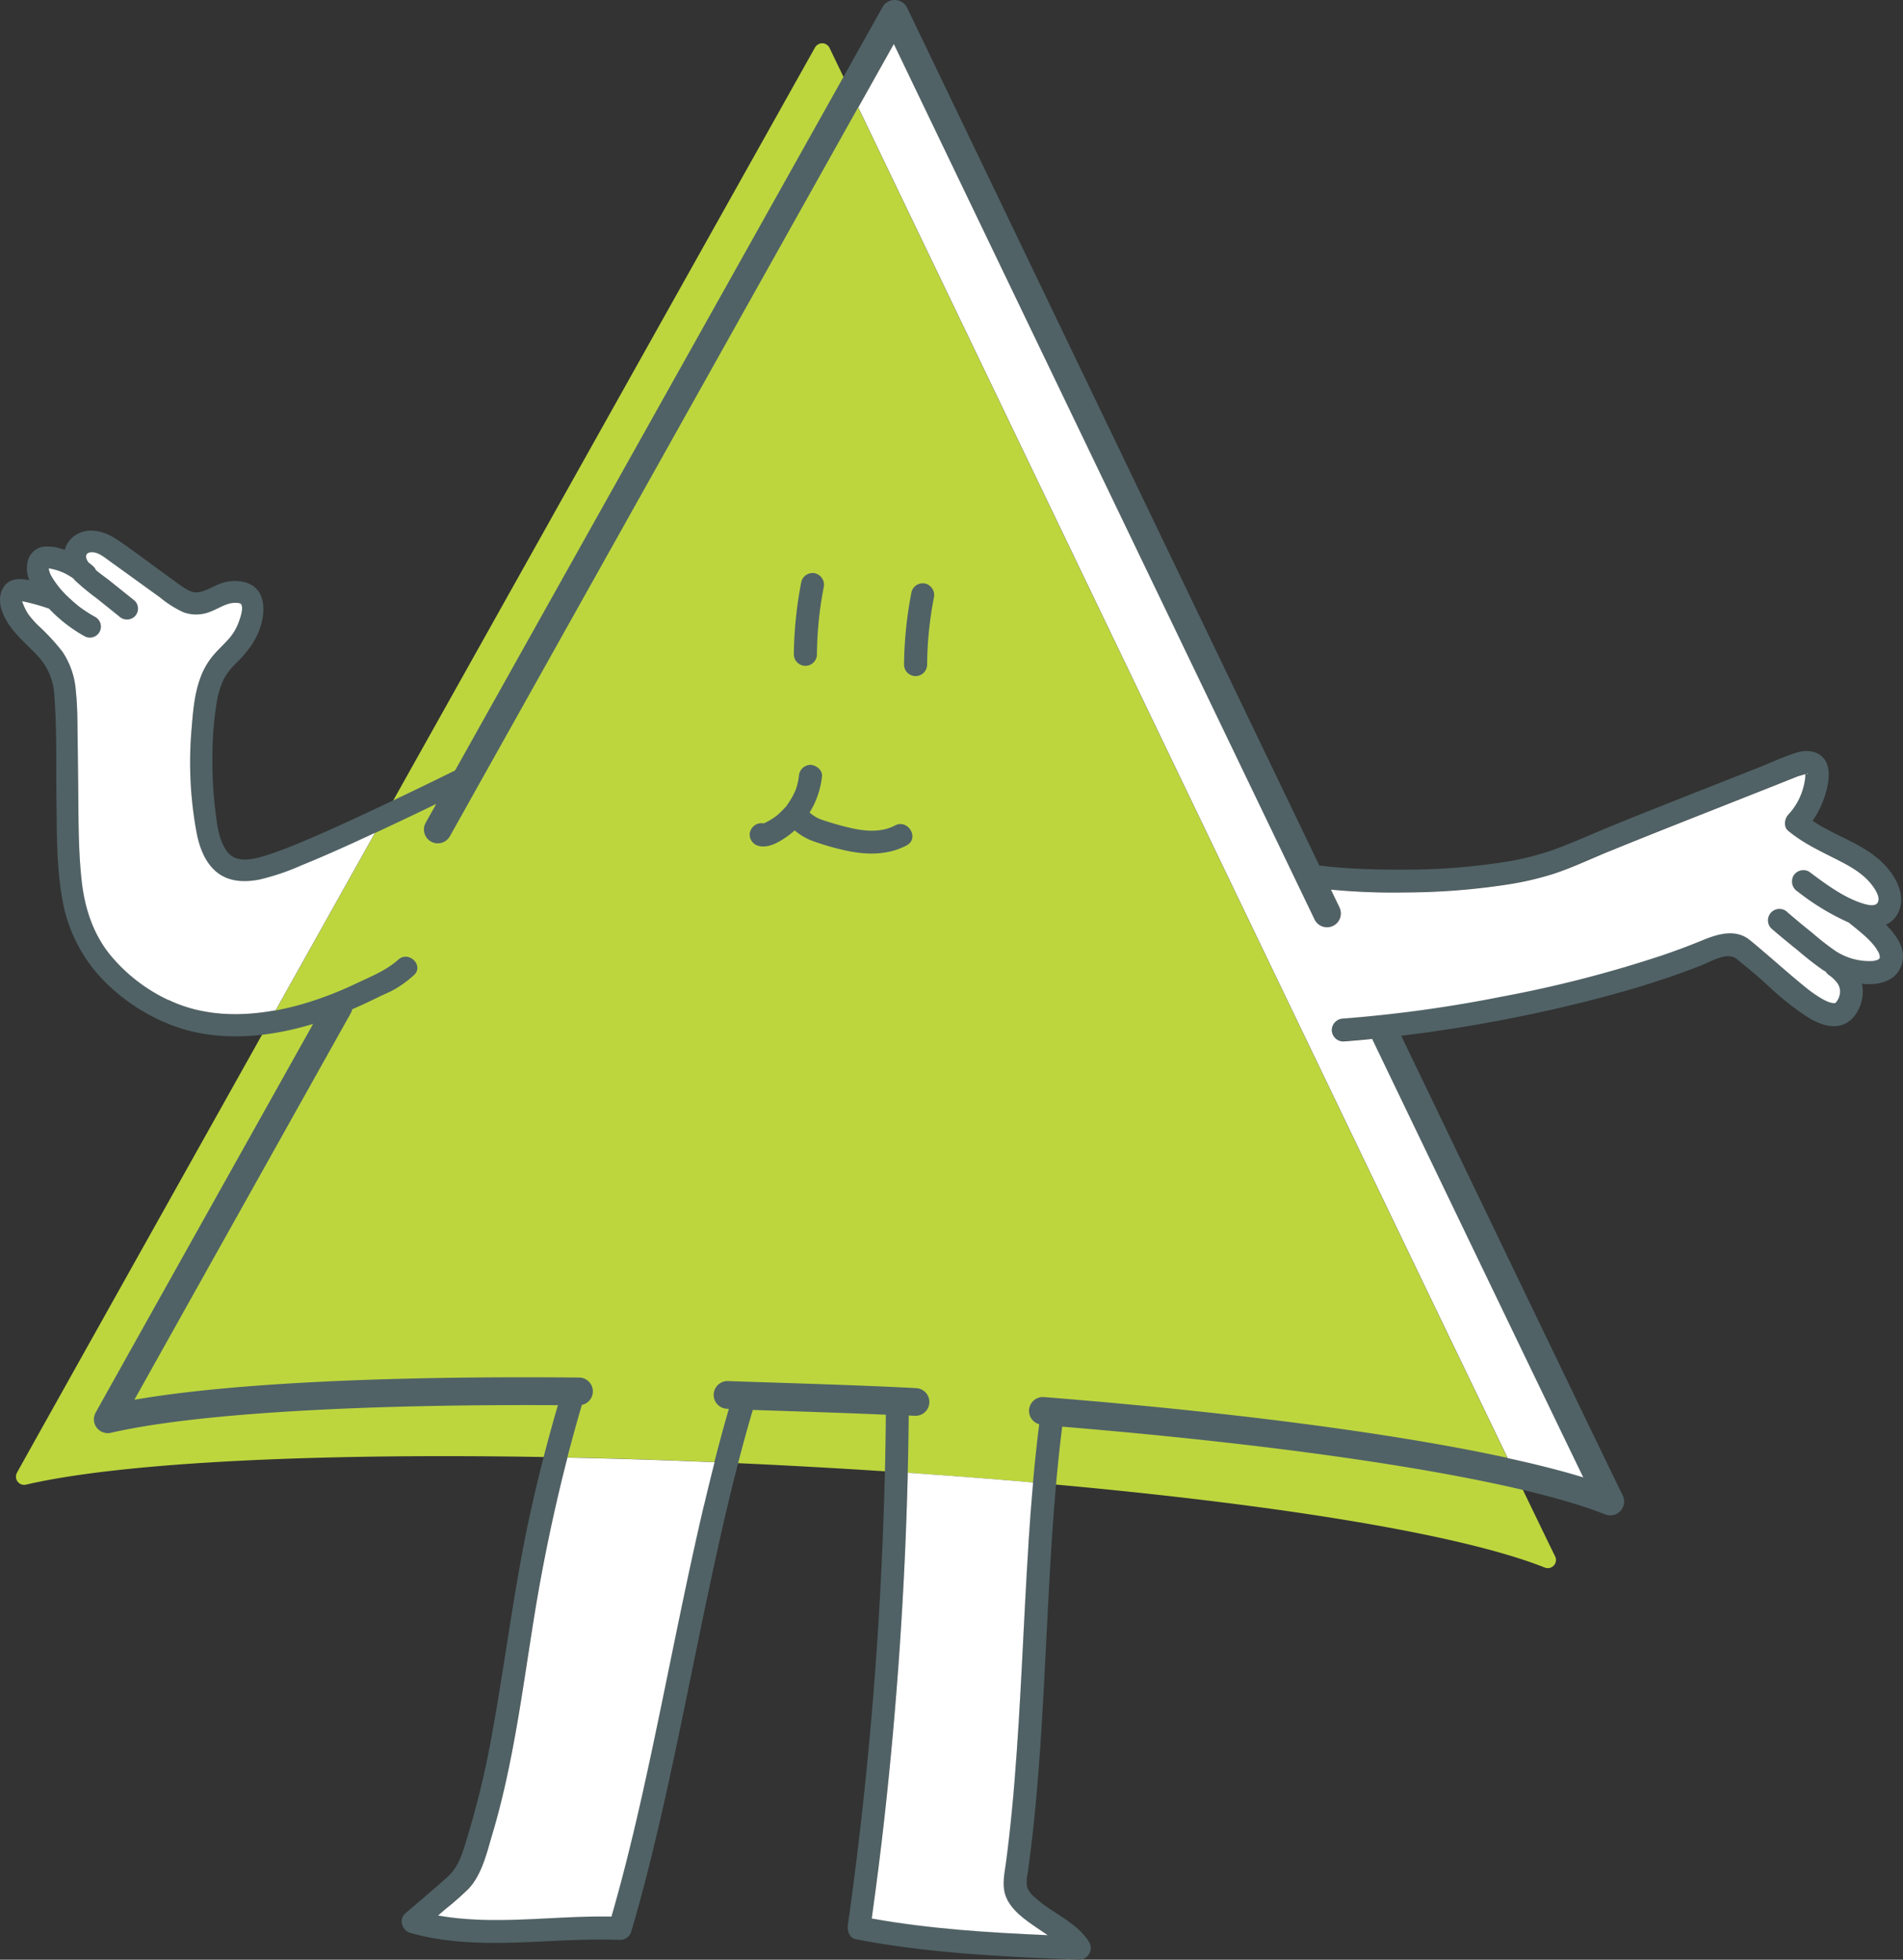
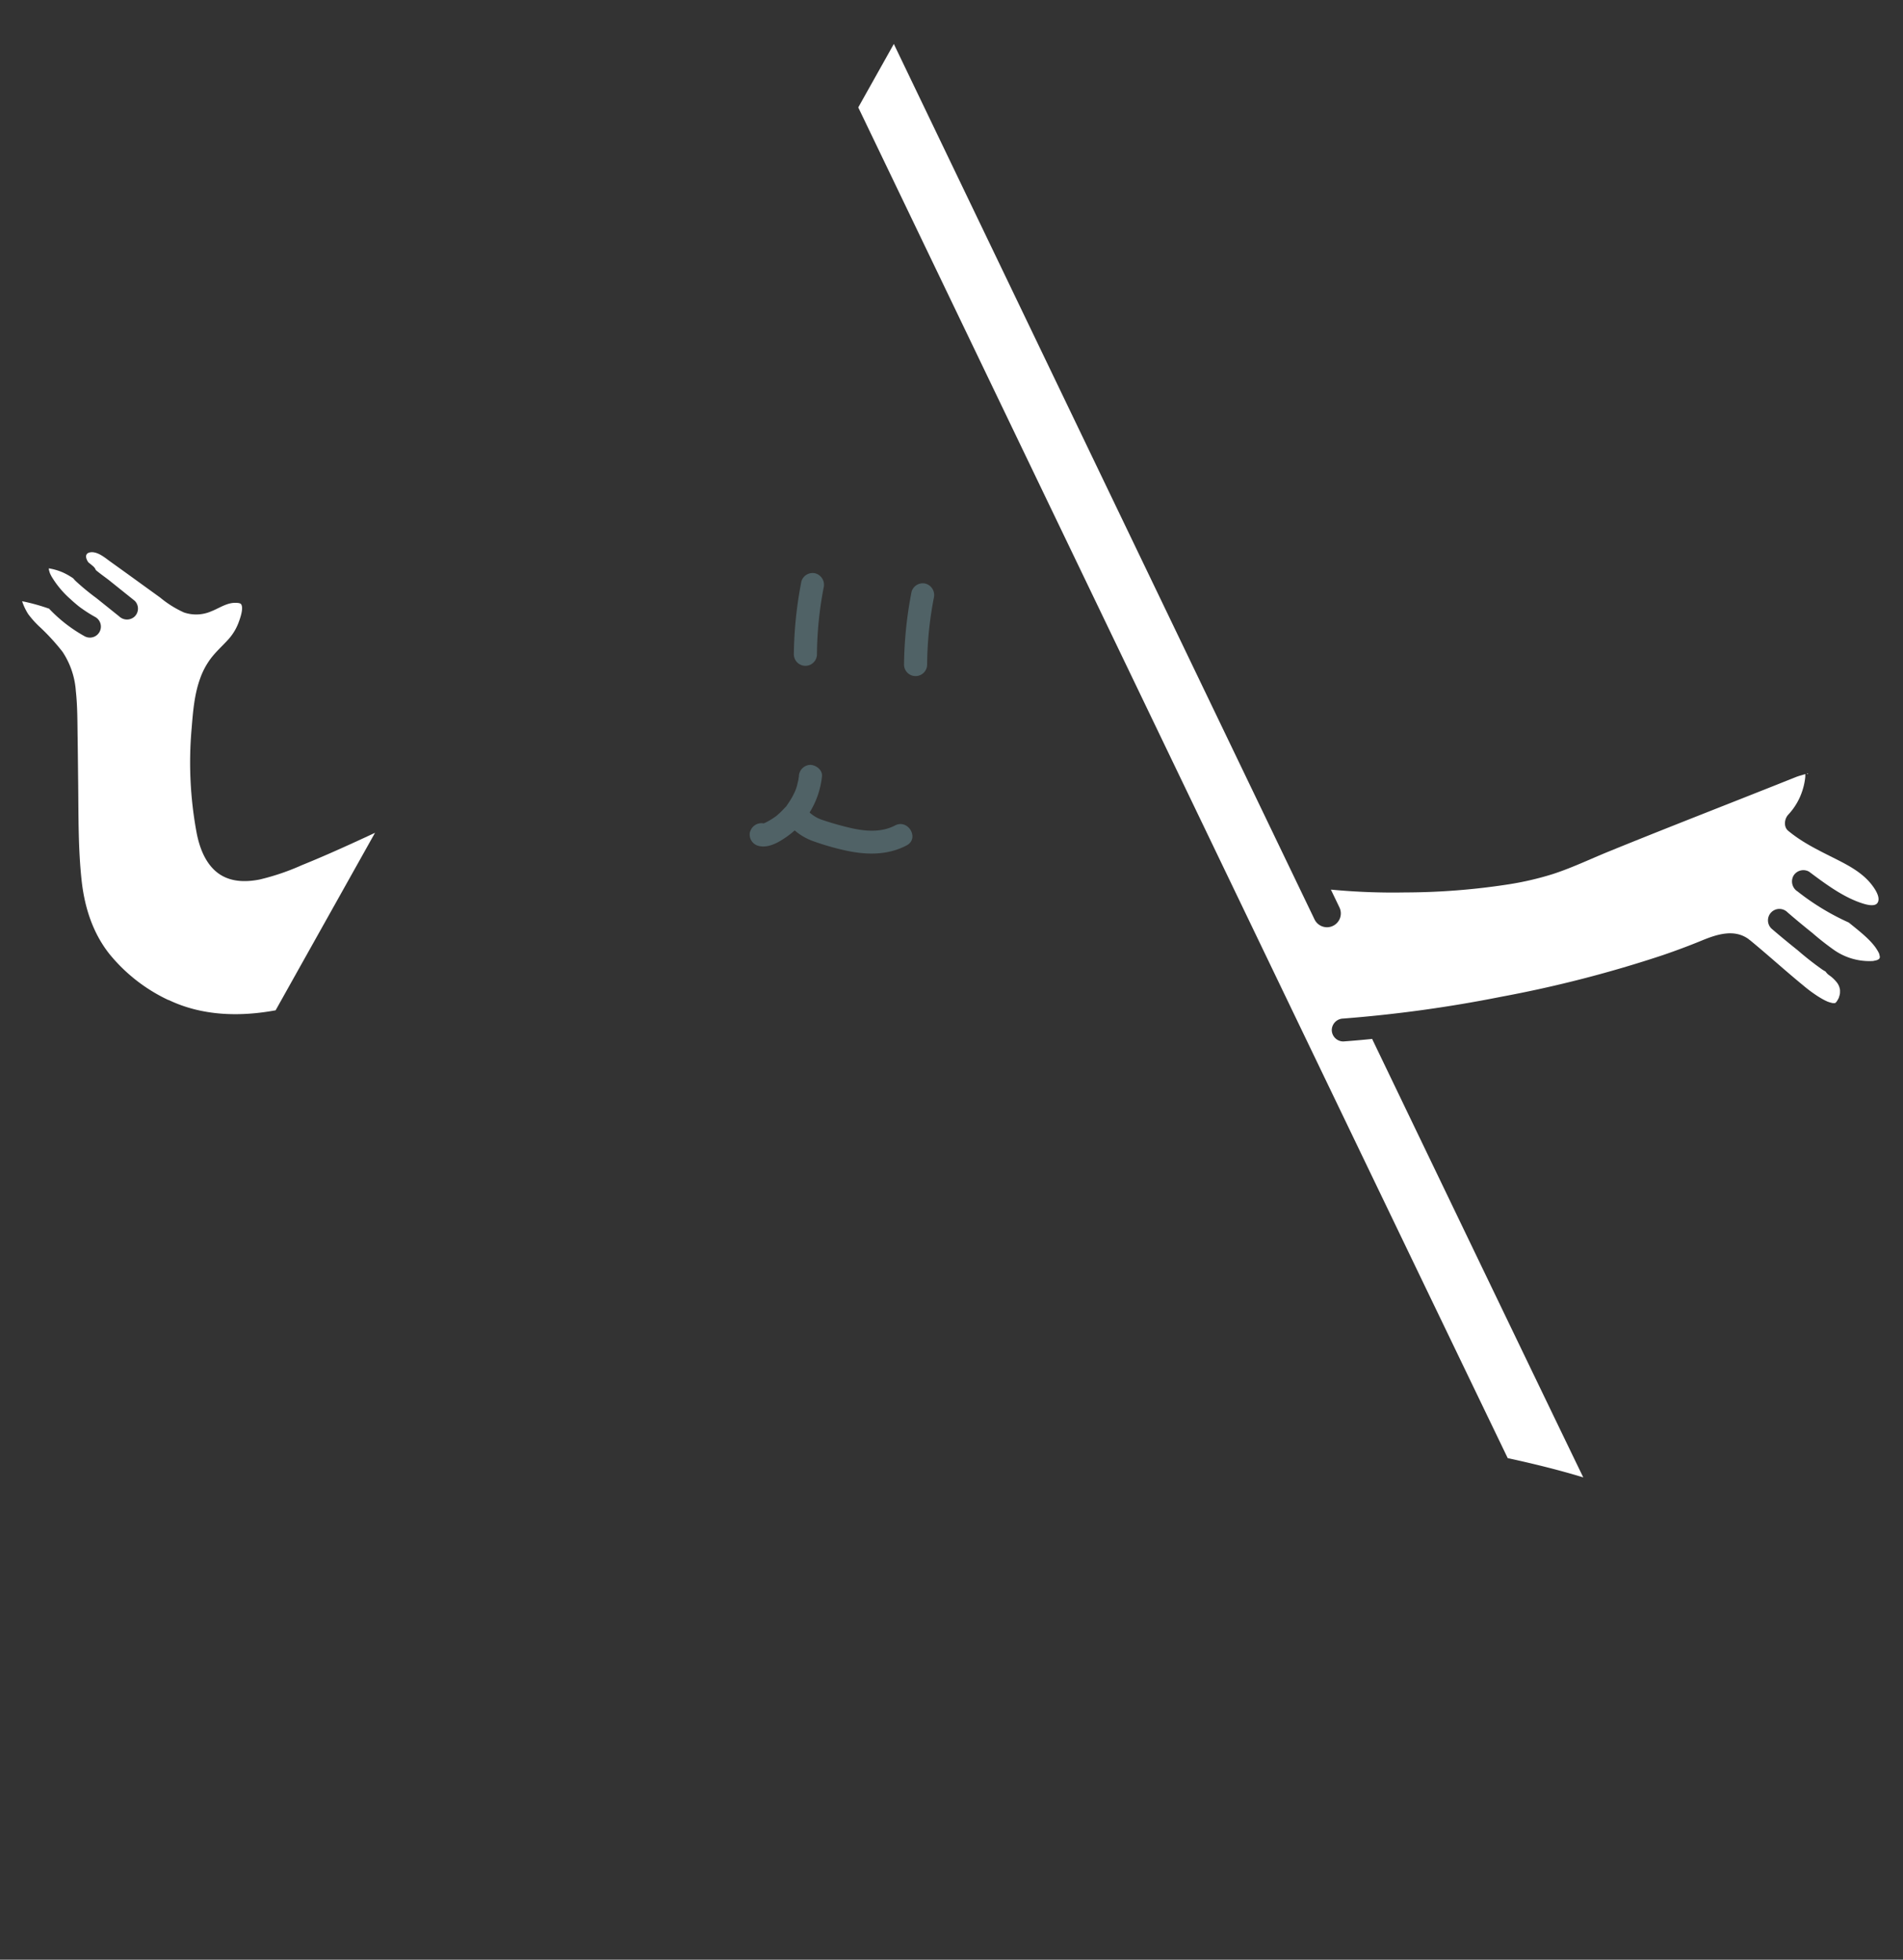
<svg xmlns="http://www.w3.org/2000/svg" id="ALOCAT_personnage" width="474.419" height="488.577" viewBox="0 0 474.419 488.577">
  <rect x="0" y="0" width="474.419" height="488.577" fill="#333333" stroke="none" />
  <g id="Groupe_6" data-name="Groupe 6" transform="translate(0 0)">
-     <path id="Tracé_541" data-name="Tracé 541" d="M90.015,376.4c5.917-10.737,197.033-351.9,198.961-355.34a2.129,2.129,0,0,1,1.842-1.049,2.065,2.065,0,0,1,1.781,1.159c1.757,3.648,175.413,365.174,180.879,376.057a2.035,2.035,0,0,1-2.574,2.806c-27.306-10.871-98.4-20.546-185.515-25.244-85.541-4.612-161.345-2.818-193.116,4.575a2.041,2.041,0,0,1-2.245-2.977Z" transform="translate(-85.794 -9.223)" fill="#bdd63e" />
    <g id="Groupe_5" data-name="Groupe 5" transform="translate(186.874 142.85)">
      <path id="Tracé_542" data-name="Tracé 542" d="M216.835,150.616a99.606,99.606,0,0,1,1.879-18.143,2.9,2.9,0,0,1,3.538-2.013A2.958,2.958,0,0,1,224.265,134a91.136,91.136,0,0,0-1.672,16.618,2.879,2.879,0,0,1-5.759,0Z" transform="translate(-178.334 -127.788)" fill="#506266" />
      <path id="Tracé_543" data-name="Tracé 543" d="M245.1,148.516a2.879,2.879,0,0,1-5.759,0,99.606,99.606,0,0,1,1.879-18.143,2.9,2.9,0,0,1,3.538-2.013,2.958,2.958,0,0,1,2.013,3.538,91.139,91.139,0,0,0-1.672,16.618Z" transform="translate(-228.308 -128.25)" fill="#506266" />
      <path id="Tracé_544" data-name="Tracé 544" d="M221.424,184.09a2.929,2.929,0,0,1,3.355-2.038h.024c-.024,0,.39-.171.451-.207.159-.073.317-.159.476-.244a16.909,16.909,0,0,0,1.989-1.244,1.557,1.557,0,0,1,.207-.122c-.037.012-.061.037-.122.061a2.681,2.681,0,0,0,.415-.342c.293-.256.586-.512.866-.793s.549-.549.817-.842c.085-.1.451-.439.647-.683-.037.024-.037-.012.11-.22.11-.146.207-.293.305-.439.244-.354.464-.708.683-1.074.183-.305.354-.622.512-.939.1-.2.2-.378.281-.573l.061-.122a9.53,9.53,0,0,0,.7-2.086q.146-.567.256-1.135a3.721,3.721,0,0,1,.1-.61v-.1a2.95,2.95,0,0,1,2.879-2.879c1.415.061,3.05,1.269,2.879,2.879a21.3,21.3,0,0,1-3.087,9,8.9,8.9,0,0,0,3.38,1.916c2,.683,4.063,1.257,6.125,1.769,3.843.952,8.138,1.464,11.786-.451,3.27-1.72,6.186,3.245,2.9,4.966-4.929,2.6-10.468,2.391-15.764,1.147a63.32,63.32,0,0,1-7.125-2.062,14.637,14.637,0,0,1-5.015-2.818,22.647,22.647,0,0,1-2.269,1.769c-1.94,1.33-4.429,2.721-6.845,2.062a2.917,2.917,0,0,1-2.013-3.538Zm3.563-2.1Z" transform="translate(-221.27 -119.62)" fill="#506266" />
    </g>
-     <path id="Tracé_545" data-name="Tracé 545" d="M19.763,157.533c1.306-2,3.526-2.221,5.7-1.842.232.037.464.1.7.146a7.656,7.656,0,0,1-.342-4.917,4.765,4.765,0,0,1,3.563-3.4,10.219,10.219,0,0,1,4.453.378c.4.11.793.22,1.2.354a5.837,5.837,0,0,1,2.05-3.221c3.27-2.672,7.589-1.574,10.8.561,3.929,2.611,7.674,5.515,11.505,8.272,1.733,1.257,3.453,2.55,5.222,3.758,1.7,1.147,2.977,1.6,4.941.9,1.818-.634,3.465-1.733,5.344-2.184a10.105,10.105,0,0,1,5.222.049c4.392,1.354,4.9,5.673,4.051,9.627-.891,4.063-3.233,7.26-6.1,10.151A18.117,18.117,0,0,0,74.74,180.3a20.378,20.378,0,0,0-1.867,6.088,82.8,82.8,0,0,0-1.049,12.884,100.883,100.883,0,0,0,.732,14.1c.415,3.294.805,7.113,2.77,9.907,2.233,3.172,6.308,2.233,9.492,1.281a100.97,100.97,0,0,0,9.492-3.575c4.832-2,10.127-4.429,15.08-6.735q11.53-5.362,22.926-11.005c51.72-92.4,106.575-190.322,106.575-190.322a3.458,3.458,0,0,1,6.125.2s54.136,112.7,102.781,213.894a4.753,4.753,0,0,1,.83.024.948.948,0,0,1-.11-.012.416.416,0,0,1,.122.012h.024a.21.21,0,0,1,.1.012.823.823,0,0,1,.171.024l.9.11c.671.073,1.342.134,2.013.2,1.586.134,3.16.244,4.746.329,3.892.207,7.8.281,11.7.268a159.938,159.938,0,0,0,25.781-1.928,69.02,69.02,0,0,0,11.591-2.855c5.429-1.928,10.712-4.392,16.056-6.552,11.8-4.783,23.658-9.407,35.493-14.092,3.111-1.232,6.2-2.7,9.383-3.709,2.757-.878,6.052-.537,7.5,2.282,1.354,2.635.366,6.6-.561,9.236a22.244,22.244,0,0,1-2.806,5.429c5.673,3.843,12.628,5.673,17.594,10.615,2.989,2.989,5.734,7.674,3.917,11.957a6.334,6.334,0,0,1-3.209,3.343c3.16,3.16,5.564,6.967,3.441,11.078-1.6,3.111-5.466,3.953-8.675,3.709-.256-.024-.512-.049-.769-.085a8.752,8.752,0,0,1,.183,2.953c-.354,3.136-2.184,6.552-5.429,7.418-3.392.9-6.93-1.061-9.627-2.928a74.515,74.515,0,0,1-8.565-6.979c-2.55-2.391-5.271-4.575-7.967-6.784-2.4-1.525-5.954.671-8.26,1.6-2.77,1.11-5.564,2.135-8.382,3.1-6.259,2.135-12.616,3.977-19.021,5.625a375.614,375.614,0,0,1-41.056,8.1c-2.245.317-4.478.61-6.723.878,34.907,72.583,53.489,111.138,55.209,114.579a3.452,3.452,0,0,1-3.075,5,3.615,3.615,0,0,1-1.281-.244c-21.315-8.492-71.7-16.618-135.369-21.876-2.257,18-3.087,36.139-4.014,54.245-.976,19.094-1.94,38.213-4.6,57.161a8.466,8.466,0,0,0-.11,3.453,6.277,6.277,0,0,0,1.928,2.513,28.038,28.038,0,0,0,4,3.038c3.355,2.282,7.418,4.563,9.541,8.15a2.908,2.908,0,0,1-2.489,4.331c-18.655-.744-37.3-1.549-55.673-5.1-1.659-.317-2.208-2.1-2.013-3.538A966.176,966.176,0,0,0,239.1,390.229q.494-13.177.6-26.354c-8.785-.39-19.473-.744-28.465-1.037-1.623-.049-3.184-.11-4.7-.159-4.7,15.934-8.3,32.174-11.713,48.413-3.758,17.85-7.223,35.773-11.322,53.55-2.172,9.419-4.527,18.8-7.26,28.062a2.925,2.925,0,0,1-2.77,2.111c-17.447-.72-35.212,3.075-52.342-1.757-1.964-.549-2.953-3.355-1.269-4.807,3.526-3.05,7.113-6.027,10.578-9.151,3.075-2.757,3.953-6.759,5.137-10.59a220.634,220.634,0,0,0,6.149-26.159c3.233-17.862,5.393-35.9,9.273-53.648q3-13.726,6.955-27.208c-50.817-.281-91.239,2.2-111.443,6.894a3.4,3.4,0,0,1-.781.085,3.5,3.5,0,0,1-2.757-1.367,3.453,3.453,0,0,1-.268-3.746c1.757-3.2,20-35.785,54.221-96.924-11.444,3.5-24.182,4.649-35.517.22A47.551,47.551,0,0,1,44.238,255.14a38.147,38.147,0,0,1-9.712-19.094c-1.611-8.394-1.476-17.118-1.586-25.646-.11-8.5.122-17.093-.512-25.573a15.62,15.62,0,0,0-3.868-9.81c-2.355-2.587-5.063-4.795-7.138-7.65-1.952-2.7-3.685-6.723-1.647-9.834Zm449.568,46.486c.134.122.256.207.256.061C469.587,204.042,469.672,203.9,469.331,204.018Zm7.052,57.235h0a.335.335,0,0,0,.049-.061h0c-.012.012-.024.037-.049.049ZM25.9,164.267a23.619,23.619,0,0,0,2.587,2.928,54.183,54.183,0,0,1,5.954,6.454,20.411,20.411,0,0,1,3.331,9.858c.415,3.77.366,7.613.439,11.408.073,4.038.11,8.089.146,12.128.085,7.833,0,15.751.842,23.548.72,6.65,2.709,13.067,6.906,18.362a41.9,41.9,0,0,0,14.751,11.53c10.493,5.051,22.718,4.136,33.614.952a87.429,87.429,0,0,0,13.14-5.051c3.636-1.72,7.54-3.258,10.554-5.966,2.623-2.355,6.5,1.513,3.88,3.88a27.565,27.565,0,0,1-4.746,3.477c-.756.427-1.525.805-2.318,1.159.134-.061-.72.317-1.025.451-.952.488-1.916.939-2.867,1.4-1.464.708-2.94,1.366-4.429,2.013a3.423,3.423,0,0,1-.342.952c-28.526,50.951-46.6,83.235-53.953,96.4,23.17-4.039,61.981-6,110.882-5.539a3.446,3.446,0,0,1,.671,6.82,431.277,431.277,0,0,0-12.03,53.5c-2.867,17.9-5.112,36-10.3,53.428-1.367,4.6-2.562,10.09-5.966,13.677a72.12,72.12,0,0,1-5.515,4.868c-.7.6-1.379,1.2-2.074,1.781,14.2,2.526,28.867,0,43.24.268,4.673-16.154,8.26-32.6,11.688-49.06,3.721-17.862,7.223-35.773,11.383-53.538,1.879-8.028,3.929-16.02,6.222-23.95-.146,0-.305,0-.451-.012a3.455,3.455,0,0,1,.244-6.906c3.221.11,7,.244,11.066.366,11.713.378,26.305.866,35.883,1.4a3.45,3.45,0,0,1-.2,6.894h-.2c-.488-.024-.988-.049-1.5-.085a987.858,987.858,0,0,1-6.088,100.316q-1.409,12.555-3.16,25.061c14.507,2.6,29.185,3.514,43.887,4.148-.769-.525-1.537-1.037-2.294-1.549-3.172-2.16-7.15-4.746-8.333-8.626-.769-2.526-.171-5.2.183-7.735.293-2.135.549-4.27.793-6.405.537-4.7.976-9.407,1.367-14.116,1.6-19.729,2.221-39.531,3.489-59.284.634-9.895,1.44-19.778,2.684-29.624a3.453,3.453,0,0,1,1.183-6.772c59.724,4.746,108.661,12.055,134.381,19.973-7.247-14.983-24.841-51.525-52.525-109.076a1.433,1.433,0,0,1-.085-.244c-2.416.244-4.819.464-7.235.634a2.855,2.855,0,1,1,0-5.71,332.925,332.925,0,0,0,39.3-5.417,304.451,304.451,0,0,0,40.471-10.432c3.209-1.1,6.381-2.269,9.5-3.563,3.672-1.513,8.028-3.014,11.64-.5.122.085.22.183.329.268.085.061.171.11.244.171,4.478,3.685,8.772,7.589,13.25,11.261,1.037.842,1.6,1.293,2.733,2.086.573.4,1.171.781,1.781,1.135.268.159.549.305.83.451.1.049.634.293.622.293a7.471,7.471,0,0,0,1.354.39h.476c.061-.012.122-.037.183-.049-.049-.024.134-.146,0,0h0c.11-.122.256-.281.256-.281a7.541,7.541,0,0,0,.586-1.013v-.024c.049-.159.1-.305.146-.464.037-.122.1-.439.122-.525.012-.244.024-.488.024-.732a2.159,2.159,0,0,0-.012-.281.891.891,0,0,0-.049-.2,3.627,3.627,0,0,0-.732-1.586,8.5,8.5,0,0,0-1.928-1.806,3.626,3.626,0,0,1-.878-.9c-.256-.159-.525-.305-.769-.464A77.981,77.981,0,0,1,467,248.063c-2.221-1.781-4.429-3.587-6.589-5.454a2.847,2.847,0,1,1,4.026-4.026c2.025,1.757,4.112,3.465,6.2,5.149a67.882,67.882,0,0,0,5.527,4.331,15.457,15.457,0,0,0,9.651,2.648c0-.024.671-.146.756-.171a2.742,2.742,0,0,0,.293-.1c.024-.012.073-.049.2-.11.061-.037.1-.061.134-.085a1.145,1.145,0,0,0,.122-.122c.037-.073.073-.146.1-.207a.778.778,0,0,1,.024-.11V249.6c-.049-.183-.134-.6-.159-.671s-.037-.1-.049-.134c-.085-.171-.171-.342-.268-.512a12.091,12.091,0,0,0-.683-1.061c-1.623-2.208-4.283-4.209-6.589-6.1a60.206,60.206,0,0,1-12.762-7.748,2.94,2.94,0,0,1-1.025-3.9,2.869,2.869,0,0,1,3.9-1.025c3.99,2.977,8.443,6.32,13.238,7.882.988.317,3.221.976,3.868-.183.769-1.367-.781-3.55-1.574-4.551-2.428-3.087-6.113-4.917-9.541-6.65-3.916-1.964-7.8-3.868-11.188-6.686a2.884,2.884,0,0,1,0-4.026,15.847,15.847,0,0,0,3.5-5.917,15.683,15.683,0,0,0,.732-3.355c0-.1,0-.525.024-.854-.781.268-1.623.464-2.4.769-1.488.6-2.977,1.2-4.466,1.781q-4.191,1.665-8.382,3.319c-11.274,4.453-22.572,8.882-33.8,13.458-4.649,1.891-9.236,4.1-14.007,5.637a75.639,75.639,0,0,1-11.286,2.587,169.941,169.941,0,0,1-25.5,1.964,160.368,160.368,0,0,1-18.436-.708c.708,1.476,1.428,2.965,2.135,4.441a3.446,3.446,0,1,1-6.21,2.989C303.3,150.383,253.948,47.651,241.673,22.09,228.472,45.65,177.338,136.95,131,219.684a3.452,3.452,0,0,1-6.027-3.367q1.318-2.361,2.648-4.722-5.289,2.562-10.6,5.063c-5.222,2.465-10.468,4.9-15.764,7.223-2.367,1.037-4.734,2.05-7.138,3.014a58.794,58.794,0,0,1-10.554,3.587c-4.087.793-8.3.549-11.408-2.513-2.379-2.355-3.575-5.722-4.234-8.931a94.737,94.737,0,0,1-1.281-26.256c.329-4.1.671-8.406,2.074-12.3a18.776,18.776,0,0,1,2.66-5.063c1.257-1.659,2.794-3.038,4.2-4.575A13.155,13.155,0,0,0,78.3,166.5c.342-.939,1.415-3.77.622-4.71-.305-.366-1.684-.317-2.208-.244-1.842.268-3.538,1.428-5.246,2.086a9.532,9.532,0,0,1-6.8.244,27.252,27.252,0,0,1-5.869-3.685c-4.148-2.989-8.284-6-12.445-8.98-1.306-.939-3.05-2.465-4.795-2.33-1.635.134-1.428,1.476-.659,2.538.415.317.83.659,1.232,1.013a2.373,2.373,0,0,1,.61.891c1.159.976,2.452,1.855,3.563,2.745,2.05,1.647,4.1,3.282,6.149,4.929a2.761,2.761,0,0,1,0,3.88,2.808,2.808,0,0,1-3.88,0c-1.891-1.513-3.782-3.038-5.673-4.551A61.388,61.388,0,0,1,37.662,156c-.2-.2-.378-.4-.561-.622-.049-.037-.073-.061-.073-.049a15.232,15.232,0,0,0-1.72-1.025c-.305-.159-.622-.317-.939-.451-.085-.037-.476-.183-.5-.2a17.293,17.293,0,0,0-1.916-.573c-.281-.061-.561-.122-.842-.171h-.073v.037c0,.11.012.183.012.22.024.1.037.2.061.293a5.378,5.378,0,0,0,.281.854c.049.073.268.525.305.586a23.059,23.059,0,0,0,4.783,5.722c.488.451.988.9,1.513,1.33a15.318,15.318,0,0,0,1.269.976,33.7,33.7,0,0,0,3.392,2.135,2.739,2.739,0,1,1-2.757,4.734,36.537,36.537,0,0,1-8.821-6.869l-.171-.037a46.66,46.66,0,0,0-5.283-1.525c-.354-.085-.72-.159-1.074-.232a.7.7,0,0,1-.171-.037,14.386,14.386,0,0,0,1.525,3.221Z" transform="translate(-18.861 -11.169)" fill="#506266" />
  </g>
  <g id="Groupe_7" data-name="Groupe 7" transform="translate(5.514 10.921)">
-     <path id="Tracé_546" data-name="Tracé 546" d="M232.7,329.677c-1.269,19.753-1.879,39.555-3.489,59.284q-.567,7.064-1.366,14.116c-.244,2.135-.5,4.283-.793,6.405-.354,2.55-.952,5.21-.183,7.735,1.184,3.868,5.161,6.466,8.333,8.626.769.525,1.537,1.037,2.294,1.55-14.7-.634-29.38-1.55-43.887-4.148,1.159-8.333,2.233-16.691,3.16-25.061q4.777-42.862,5.832-86.065,16.124,1.1,31.234,2.416c-.451,5.039-.817,10.078-1.147,15.117Z" transform="translate(18.198 44.147)" fill="#fff" />
    <path id="Tracé_547" data-name="Tracé 547" d="M32.446,20.12c12.274,25.561,61.627,128.293,104.9,218.3a3.459,3.459,0,0,0,3.111,1.952,3.4,3.4,0,0,0,1.489-.342,3.441,3.441,0,0,0,1.611-4.6c-.708-1.476-1.415-2.953-2.135-4.441a163.174,163.174,0,0,0,18.436.708,171.56,171.56,0,0,0,25.5-1.964,76.339,76.339,0,0,0,11.286-2.587c4.783-1.537,9.37-3.746,14.007-5.637,11.225-4.575,22.523-9,33.8-13.458,2.794-1.11,5.588-2.208,8.382-3.319,1.489-.6,2.977-1.183,4.466-1.781.781-.317,1.623-.512,2.4-.769-.012.329,0,.756-.024.854a16.011,16.011,0,0,1-.732,3.355,15.846,15.846,0,0,1-3.5,5.917c-.964,1.049-1.22,3.026,0,4.026,3.392,2.818,7.272,4.722,11.188,6.686,3.428,1.72,7.113,3.563,9.541,6.65.793,1,2.343,3.184,1.574,4.551-.647,1.159-2.879.5-3.868.183-4.795-1.55-9.248-4.9-13.238-7.882a2.872,2.872,0,0,0-3.9,1.025,2.943,2.943,0,0,0,1.025,3.9,60.825,60.825,0,0,0,12.762,7.748c2.318,1.891,4.966,3.9,6.588,6.1a12.083,12.083,0,0,1,.683,1.061c.1.171.183.342.268.512.012.037.024.073.049.134s.11.488.159.671v.207a.617.617,0,0,1-.024.11,1.084,1.084,0,0,0-.1.207l-.122.122c-.037.024-.073.049-.134.085a1.245,1.245,0,0,0-.2.11,2.748,2.748,0,0,1-.293.1c-.085.024-.756.159-.756.171A15.436,15.436,0,0,1,267,246.142a67.885,67.885,0,0,1-5.527-4.331c-2.1-1.684-4.173-3.392-6.2-5.149a2.847,2.847,0,1,0-4.026,4.026c2.16,1.867,4.368,3.672,6.589,5.454a77.981,77.981,0,0,0,6.149,4.819c.256.159.512.317.769.464a3.43,3.43,0,0,0,.878.9,8.777,8.777,0,0,1,1.928,1.806,3.7,3.7,0,0,1,.732,1.586c.024.073.037.146.049.2,0,.1.012.183.012.281,0,.244,0,.488-.024.732-.024.085-.085.415-.122.525-.049.159-.1.305-.146.464v.024a7.544,7.544,0,0,1-.586,1.013s-.159.159-.256.281h0c.122-.146-.061-.012,0,0-.061.012-.122.037-.183.049-.171,0-.427-.012-.476,0a7.471,7.471,0,0,1-1.354-.39s-.525-.244-.622-.293c-.281-.146-.561-.293-.83-.451-.61-.354-1.2-.732-1.781-1.135a33.583,33.583,0,0,1-2.733-2.086c-4.49-3.672-8.772-7.577-13.25-11.261a1.743,1.743,0,0,0-.244-.171,2.264,2.264,0,0,0-.329-.268c-3.611-2.513-7.967-1.013-11.64.5-3.136,1.293-6.308,2.465-9.5,3.563A303.965,303.965,0,0,1,183.8,257.721a333.284,333.284,0,0,1-39.3,5.417,2.915,2.915,0,0,0-2.855,2.855,2.883,2.883,0,0,0,2.855,2.855c2.416-.171,4.832-.39,7.235-.634.037.085.049.159.085.244,27.684,57.564,45.265,94.094,52.525,109.076-5.32-1.635-11.64-3.245-18.838-4.807C150.843,300.839,51.162,93.35,23.6,35.981c3.782-6.759,6.808-12.14,8.882-15.849Z" transform="translate(184.853 -20.12)" fill="#fff" />
-     <path id="Tracé_548" data-name="Tracé 548" d="M328,320.845c-4.161,17.765-7.662,35.675-11.383,53.538-3.428,16.447-7.016,32.906-11.688,49.06-14.373-.281-29.038,2.257-43.24-.268.7-.6,1.379-1.2,2.074-1.781a72.128,72.128,0,0,0,5.515-4.868c3.392-3.587,4.588-9.065,5.966-13.677,5.185-17.423,7.43-35.529,10.3-53.428q3.258-20.406,8.406-40.409c11.872.244,24.133.634,36.688,1.159q-1.354,5.326-2.623,10.688Z" transform="translate(-158.006 43.463)" fill="#fff" />
    <path id="Tracé_549" data-name="Tracé 549" d="M367.551,235.662a41.9,41.9,0,0,1-14.751-11.53c-4.185-5.3-6.186-11.725-6.906-18.362-.842-7.8-.756-15.715-.842-23.548-.049-4.039-.085-8.089-.146-12.128-.061-3.794-.024-7.638-.439-11.408a20.16,20.16,0,0,0-3.331-9.858,53.254,53.254,0,0,0-5.954-6.454,23.5,23.5,0,0,1-2.587-2.928,14.11,14.11,0,0,1-1.525-3.221.7.7,0,0,1,.171.037c.354.073.72.146,1.074.232a49.326,49.326,0,0,1,5.283,1.525.854.854,0,0,0,.171.037,36.537,36.537,0,0,0,8.821,6.869,2.739,2.739,0,0,0,2.757-4.734,33.69,33.69,0,0,1-3.392-2.135,15.315,15.315,0,0,1-1.269-.976c-.512-.427-1.025-.866-1.513-1.33a23.6,23.6,0,0,1-4.783-5.722c-.037-.061-.256-.512-.305-.586a7,7,0,0,1-.281-.854,2.511,2.511,0,0,1-.061-.293,1.753,1.753,0,0,0-.012-.22v-.037h.073c.281.061.561.11.842.171a15.024,15.024,0,0,1,1.916.573c.012,0,.4.159.5.2.317.134.634.293.939.451a17.735,17.735,0,0,1,1.72,1.025.3.3,0,0,0,.073.049c.183.22.366.427.561.622a59.551,59.551,0,0,0,5.246,4.331c1.891,1.513,3.782,3.038,5.673,4.551a2.808,2.808,0,0,0,3.88,0,2.762,2.762,0,0,0,0-3.88c-2.05-1.647-4.1-3.282-6.149-4.929-1.11-.891-2.416-1.769-3.563-2.745a2.241,2.241,0,0,0-.61-.891c-.4-.354-.805-.683-1.232-1.013-.769-1.061-.988-2.4.659-2.538,1.745-.134,3.489,1.391,4.795,2.33,4.161,2.977,8.3,5.991,12.445,8.98a26.224,26.224,0,0,0,5.869,3.685,9.4,9.4,0,0,0,6.8-.244c1.72-.659,3.4-1.818,5.246-2.086.525-.073,1.891-.122,2.208.244.793.952-.281,3.782-.622,4.71a13.155,13.155,0,0,1-2.733,4.344c-1.4,1.525-2.94,2.9-4.2,4.575a18.777,18.777,0,0,0-2.66,5.063c-1.4,3.892-1.745,8.211-2.074,12.3a95.663,95.663,0,0,0,1.281,26.256c.647,3.209,1.855,6.588,4.234,8.931,3.111,3.075,7.321,3.306,11.408,2.513a58.794,58.794,0,0,0,10.554-3.587c2.391-.964,4.771-1.977,7.138-3.014,3.721-1.635,7.418-3.331,11.1-5.051-8.443,15.08-16.789,29.978-24.78,44.253-8.98,1.659-18.387,1.415-26.72-2.6Z" transform="translate(-331.07 2.744)" fill="#fff" />
    <path id="Tracé_550" data-name="Tracé 550" d="M38.272,169.238c.342-.11.256.024.256.061C38.528,169.445,38.406,169.36,38.272,169.238Z" transform="translate(406.684 12.69)" fill="#fff" />
    <path id="Tracé_551" data-name="Tracé 551" d="M32.719,216.1a.334.334,0,0,0-.049.061h0l.049-.049h0Z" transform="translate(419.338 23.014)" fill="#fff" />
  </g>
</svg>